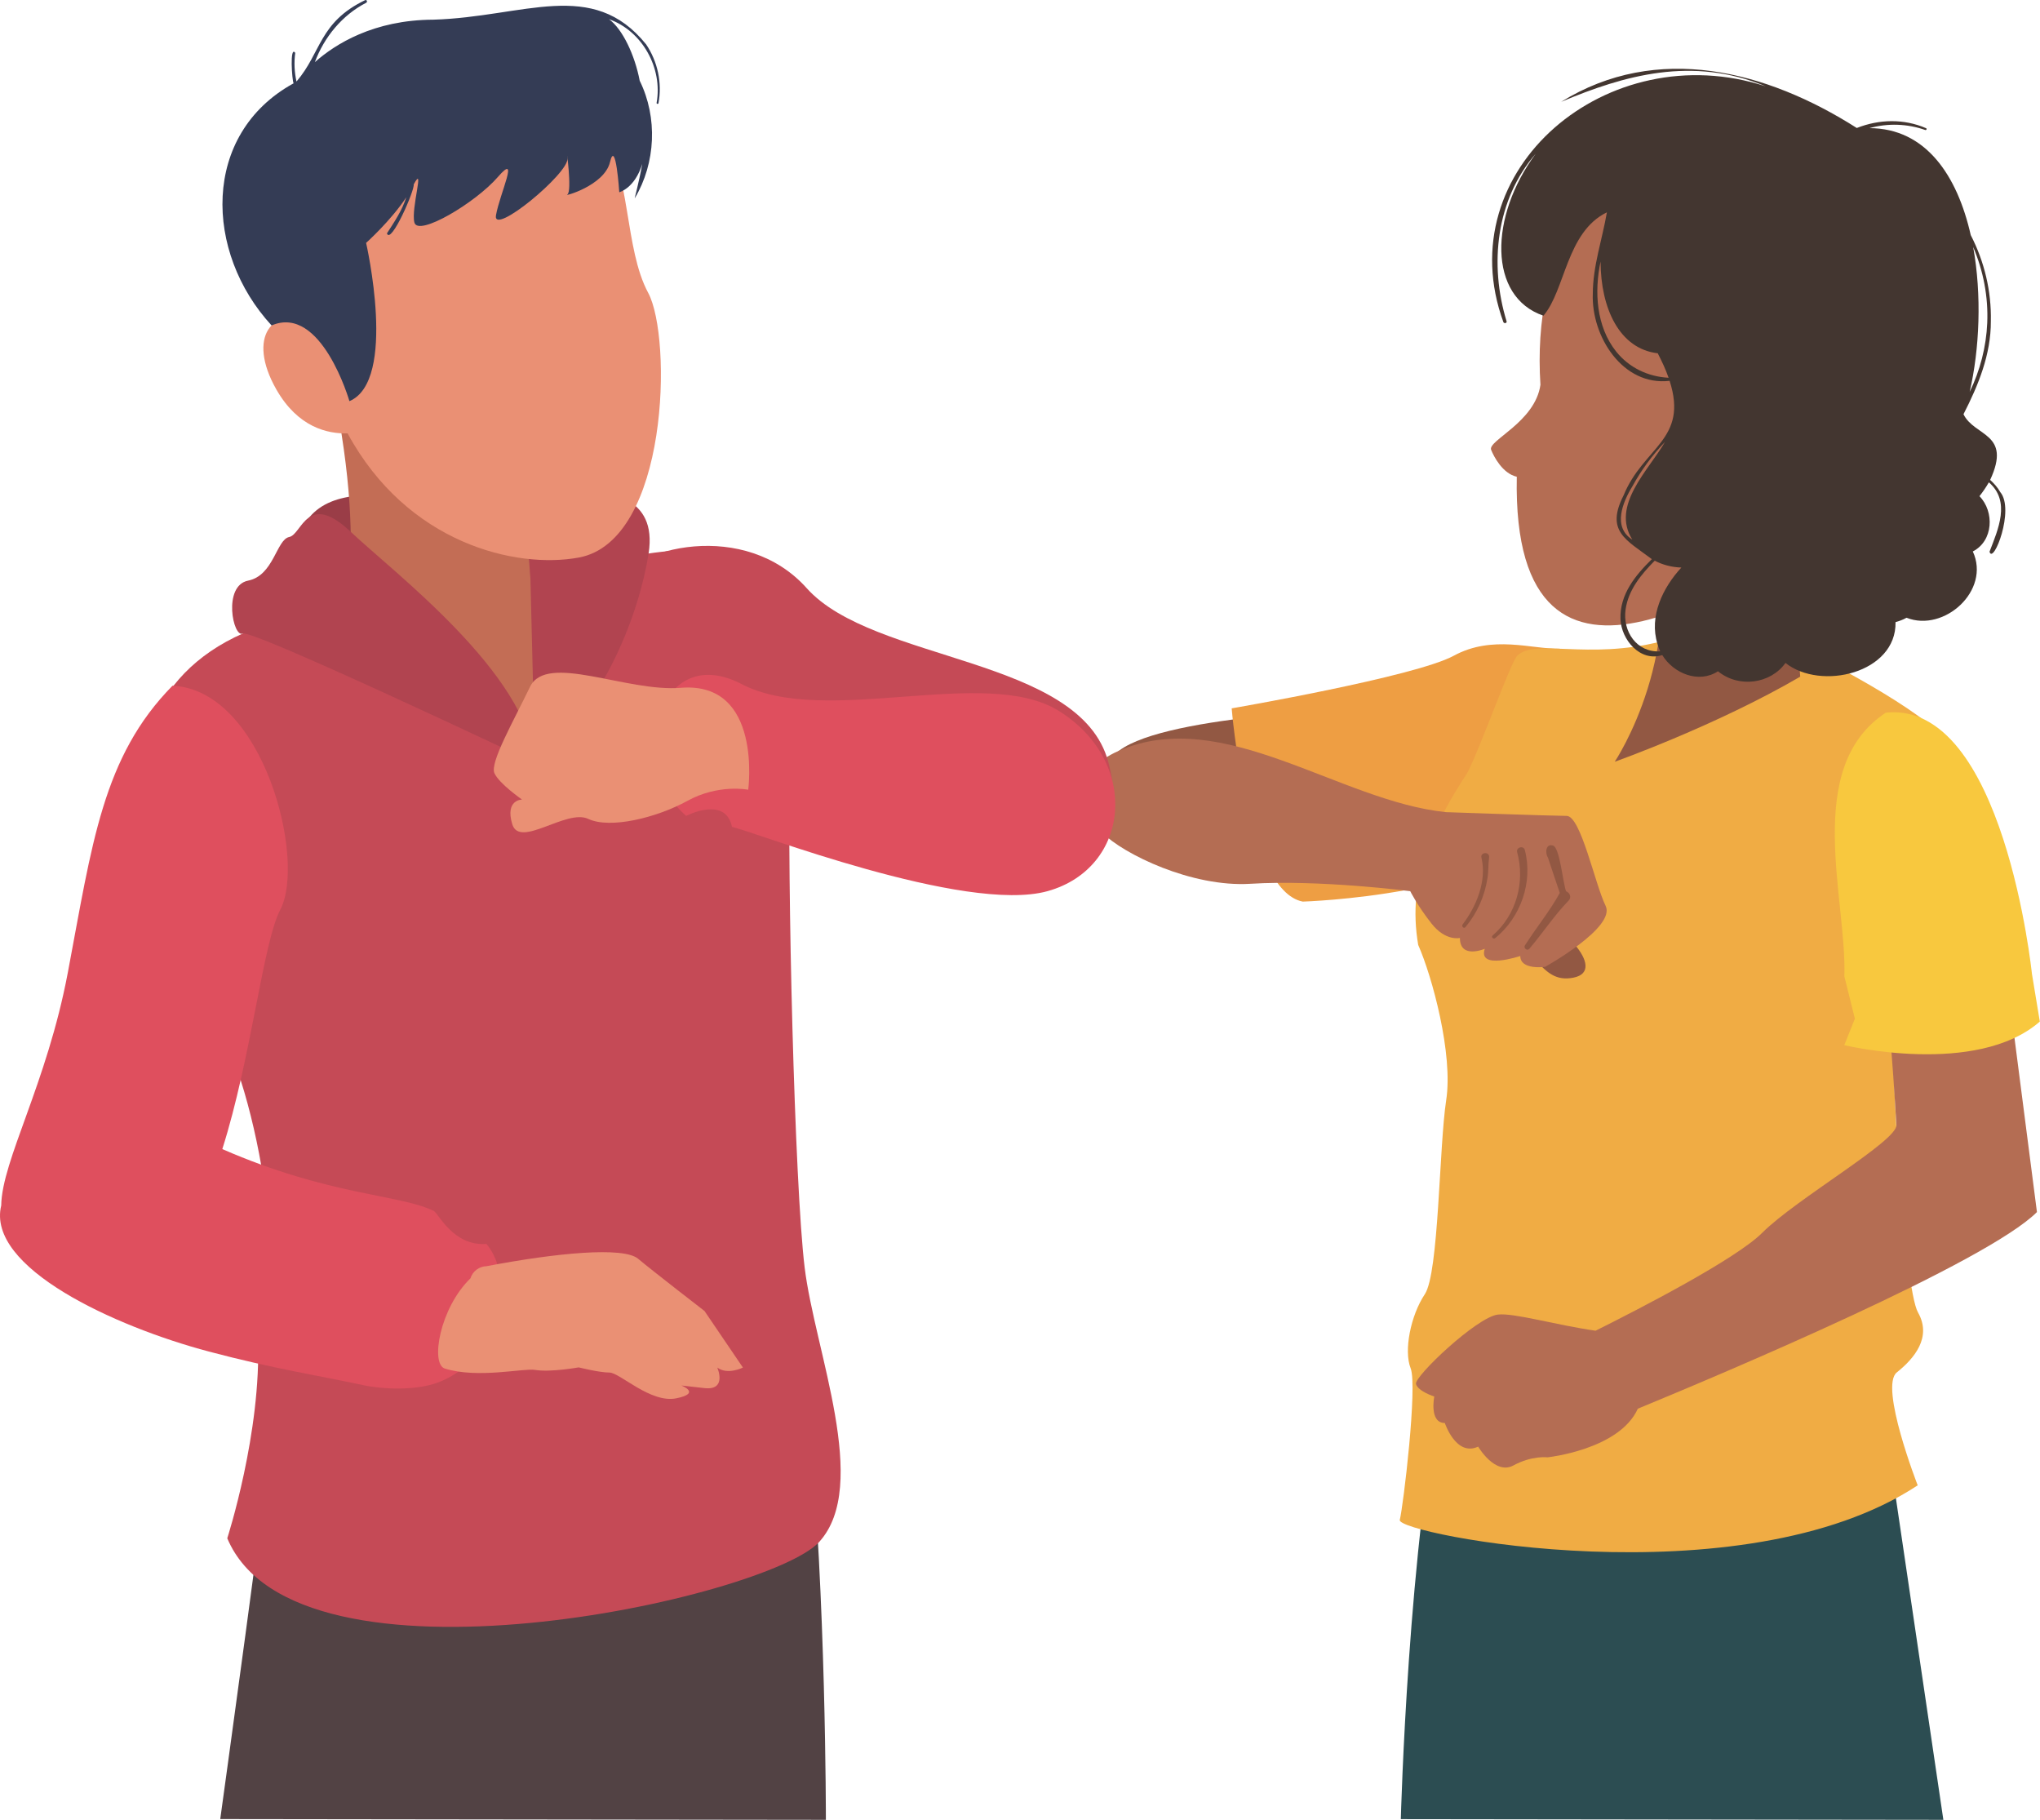
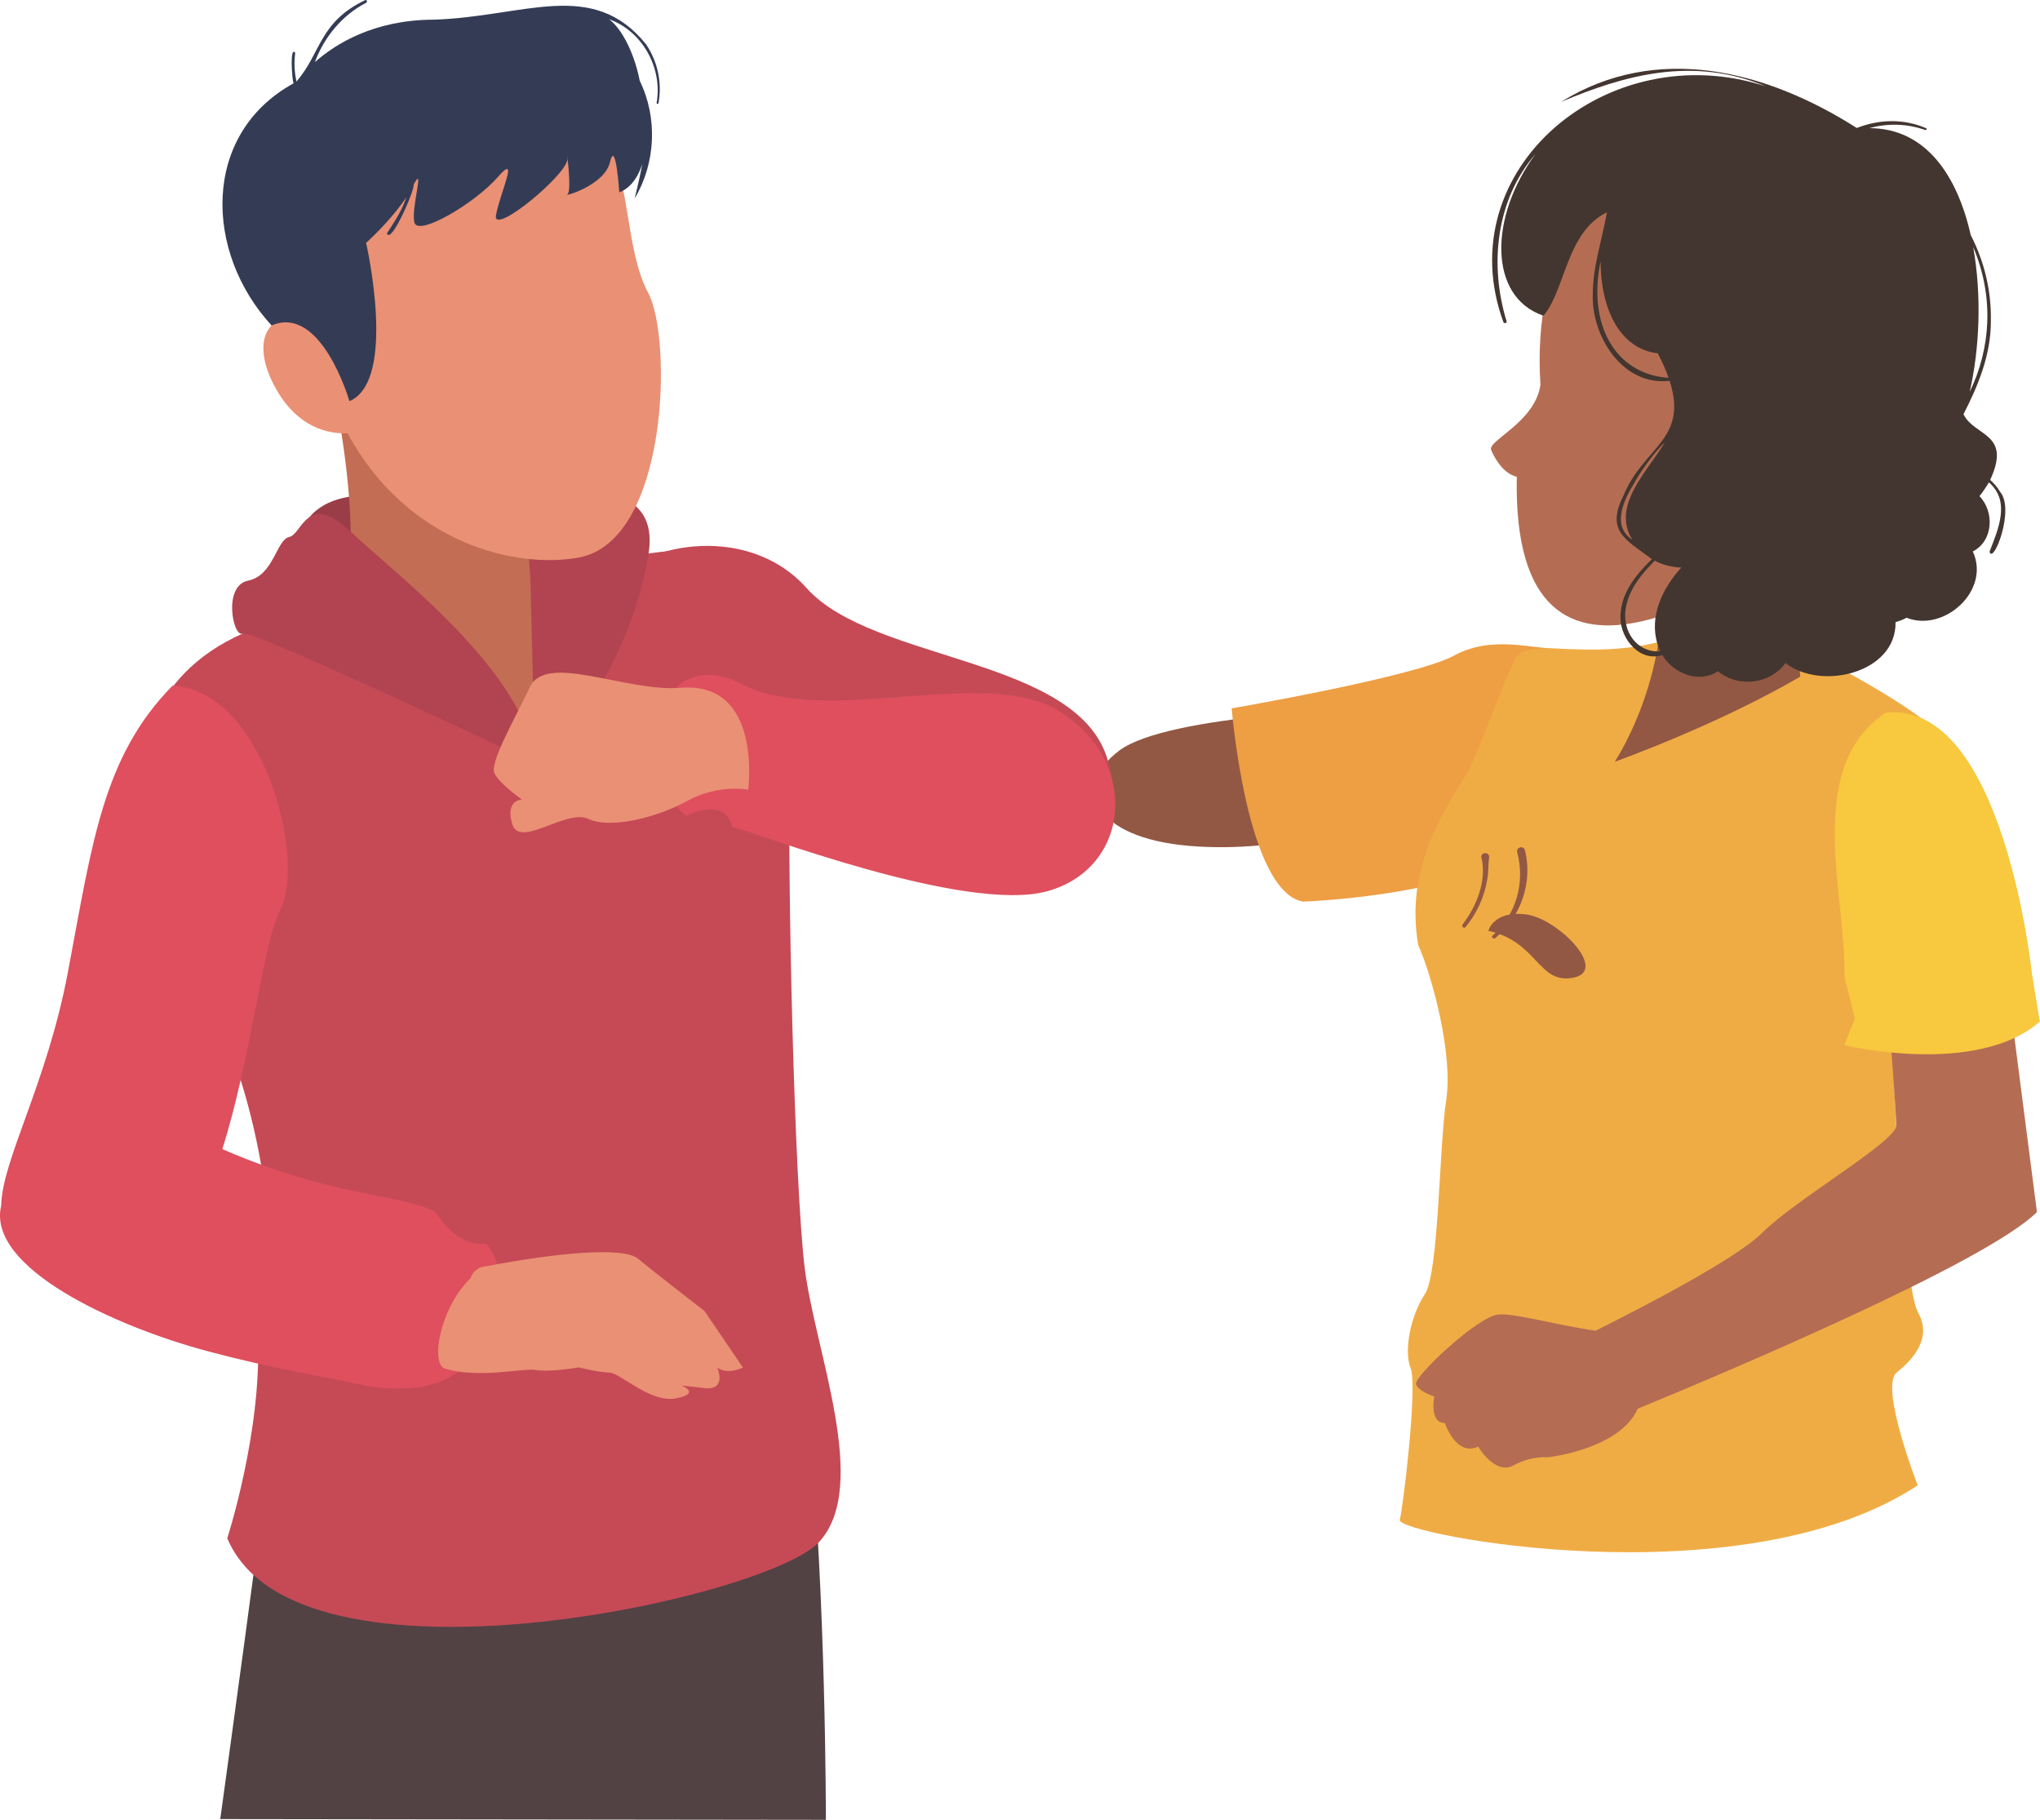
<svg xmlns="http://www.w3.org/2000/svg" width="417px" height="372px" viewBox="0 0 417 372" version="1.1">
  <title>Group</title>
  <desc>Created with Sketch.</desc>
  <g id="Homepage-2021" stroke="none" stroke-width="1" fill="none" fill-rule="evenodd" opacity="0.9">
    <g id="Homepage-2021-V2" transform="translate(-852, -1276)">
      <g id="Group" transform="translate(852, 1276)">
-         <path d="M295.171,281.474 C287.82,314.971 286.345,371.79 286.345,371.79 L397.246,371.929 L384.634,286.486 L295.171,281.474" id="Fill-12" fill="#153A3F" />
        <path d="M228.767,153.415 C218.804,160.952 223.652,171.234 243.095,172.878 C262.535,174.525 279.827,168.059 279.827,168.059 L280.936,144.807 C280.936,144.807 238.728,145.877 228.767,153.415" id="Fill-13" fill="#86462F" />
        <path d="M318.83,132.581 C313.158,132.703 305.098,129.696 297.171,134.012 C289.244,138.328 251.77,144.77 251.77,144.77 C251.77,144.77 254.786,182.087 266.304,184.265 C266.304,184.265 306.473,183.051 316.573,168.645 C326.672,154.237 318.83,132.581 318.83,132.581" id="Fill-14" fill="#EC942F" />
        <path d="M387.096,209.828 C387.822,204.062 397.241,157.93 397.251,150.719 C390.678,143.427 367.521,132.151 367.521,132.151 L339.483,131.112 C324.485,134.917 313.739,130.428 310.135,134.029 C308.794,135.367 302.911,152.045 300.024,157.809 C293.052,168.545 287.533,179.333 289.898,193.125 C292.77,199.617 297.071,215.484 295.618,224.856 C294.167,234.228 294.136,260.183 291.249,264.506 C288.362,268.827 286.914,276.036 288.35,279.642 C289.786,283.25 286.855,307.759 286.131,310.642 C285.407,313.526 355.964,327.313 391.999,303.565 C391.999,303.565 384.124,283.367 387.727,280.488 C391.331,277.608 394.937,273.287 392.063,268.236 C389.19,263.185 386.369,215.596 387.096,209.828" id="Fill-16" fill="#EEA330" />
        <path d="M337.381,105.594 C345.541,132.659 330.072,155.682 330.072,155.682 C330.072,155.682 350.688,148.369 367.986,138.296 L365.215,101.652 L337.381,105.594" id="Fill-25" fill="#86462F" />
        <path d="M304.235,190.235 C314.398,192.452 314.388,201.264 321.651,199.804 C328.912,198.344 318.337,187.6 311.802,186.858 C305.268,186.114 304.235,190.235 304.235,190.235" id="Fill-31" fill="#86462F" />
-         <path d="M228.767,153.415 C250.144,144.177 273.772,163.755 295.552,165.983 C295.552,165.983 317.336,166.745 320.24,166.75 C323.143,166.752 326.03,180.713 328.203,185.123 C330.375,189.532 315.844,197.595 315.844,197.595 C315.844,197.595 310.76,198.322 310.765,195.383 C310.765,195.383 302.048,198.31 303.506,193.906 C303.506,193.906 298.42,196.103 298.425,191.695 C298.425,191.695 295.518,192.427 292.619,188.751 C289.72,185.075 288.272,182.136 288.272,182.136 C288.272,182.136 269.772,179.744 255.597,180.625 C243.639,181.369 229.625,174.564 225.275,170.153 C220.923,165.74 218.595,157.809 228.767,153.415" id="Fill-32" fill="#AC5D40" />
        <path d="M302.838,175.328 C303.931,180.036 301.82,185.192 298.991,188.912 C298.675,189.308 299.224,189.882 299.557,189.481 C301.951,186.627 303.501,183.131 304.06,179.45 C304.291,178.08 304.186,176.686 304.386,175.328 C304.597,173.903 302.464,174.173 302.838,175.328" id="Fill-33" fill="#86462F" />
        <path d="M311.7,173.742 C311.438,172.725 309.851,173.156 310.128,174.175 C311.79,180.309 309.943,187.011 305.112,191.194 C304.743,191.515 305.273,192.028 305.642,191.727 C310.857,187.483 313.399,180.287 311.7,173.742" id="Fill-34" fill="#86462F" />
-         <path d="M320.113,182.141 C319.484,180.401 318.82,173.158 317.46,172.818 C315.98,172.331 315.785,174.311 316.417,175.268 C317.231,177.674 318.004,180.097 318.842,182.496 C316.782,186.245 314.004,189.607 311.71,193.225 C311.37,193.763 312.177,194.415 312.604,193.916 C315.345,190.719 317.683,187.109 320.616,184.092 C321.353,183.338 320.828,182.423 320.113,182.141" id="Fill-35" fill="#86462F" />
        <path d="M416.376,247.719 L408.351,185.522 L383.504,186.031 C386.469,206.49 387.404,226.693 387.647,229.926 C387.89,233.16 367.227,244.952 360.197,251.974 C354.79,257.375 335,267.555 326.152,271.968 C318.096,270.82 309.416,268.268 306.167,268.669 C301.846,269.204 289.037,281.357 289.446,282.856 C289.852,284.354 293.183,285.418 293.183,285.418 C293.183,285.418 292.097,290.824 295.339,290.826 C295.339,290.826 297.628,297.765 302.153,295.655 C302.153,295.655 305.601,301.55 309.37,299.497 C313.139,297.441 316.334,297.843 316.334,297.843 C316.334,297.843 331.017,296.286 334.788,287.906 C352.807,280.479 406.077,258.003 416.376,247.719" id="Fill-36" fill="#AC5D40" />
        <path d="M385.497,145.646 C368.418,156.814 377.567,183.861 377.006,199.541 L379.157,208.198 L376.989,213.601 C376.989,213.601 403.987,220.124 416.964,208.784 L415.355,199.05 C415.355,199.05 409.586,143.14 385.497,145.646" id="Fill-41" fill="#F7C229" />
        <path d="M385.261,65.487 C385.261,45.309 372.029,28.989 351.886,29.383 C324.781,29.854 313.178,52.246 314.884,78.649 C313.79,86.308 304.046,90.043 304.806,91.941 C305.319,93.218 307.1,96.772 310.05,97.436 C308.923,152.782 358.085,118.017 375.477,105.567 C381.949,92.388 385.261,65.487 385.261,65.487" id="Fill-43" fill="#AC5D40" />
        <path d="M406.213,66.031 C406.002,70.9 404.757,75.716 402.624,80.095 C404.653,71.331 405.117,60.288 403.338,50.48 C405.423,55.365 406.449,60.693 406.213,66.031 Z M338.813,131.613 C338.946,132.134 339.136,132.635 339.369,133.119 C334.601,133.418 331.646,129.083 332.288,124.562 C332.856,120.544 335.471,117.409 338.239,114.596 C339.853,115.429 341.707,115.93 343.687,115.996 C339.901,120.105 337.036,125.943 338.813,131.613 Z M333.702,99.356 C335.498,96.068 337.746,93.032 340.339,90.325 C336.968,96.152 329.262,103.291 333.661,110.283 C329.573,107.707 331.705,102.607 333.702,99.356 Z M330.363,71.85 C326.286,66.727 325.87,59.643 327.175,53.447 C327.207,63.017 331.031,71.3 338.861,72.203 C339.729,73.88 340.501,75.536 341.08,77.204 C336.89,76.987 333.031,75.173 330.363,71.85 Z M408.876,100.569 C408.332,99.608 407.61,98.809 406.813,98.08 C411.287,88.434 403.598,89.269 401.36,84.656 C404.393,78.746 406.986,72.431 406.954,65.64 C407.085,59.514 405.632,53.457 402.842,48.045 C400.104,35.892 393.662,26.209 382.138,26.188 C385.856,25.142 389.902,25.281 393.54,26.566 C393.783,26.652 393.941,26.298 393.701,26.196 C389.164,24.235 384.155,24.345 379.548,26.158 C361.111,14.417 338.74,8.651 319.117,20.812 C332.023,15.388 345.942,11.409 360.963,17.654 C328.701,7.105 295.927,34.671 307.314,65.844 C307.472,66.167 308.062,66.065 307.965,65.67 C304.408,54.079 305.783,40.804 313.921,31.418 C304.415,44.234 304.148,60.675 315.501,64.52 C319.98,59.284 320.181,47.41 328.468,43.396 C327.51,48.979 325.6,54.349 325.588,60.049 C325.26,68.722 331.69,78.956 341.289,77.834 C345.174,89.891 335.967,91.296 331.88,101.243 C328.149,108.568 332.373,110.302 337.658,114.275 C334.254,117.617 331.065,121.51 331.248,126.533 C331.398,130.72 335.255,135.338 339.787,133.885 C342.093,137.639 347.238,139.763 351.174,137.192 C355.48,140.698 361.944,139.737 364.975,135.489 C372.192,141.228 387.681,137.566 387.47,127.144 C388.26,126.934 389.032,126.637 389.718,126.252 C397.389,129.297 406.961,120.688 403.265,112.702 C407.481,110.559 407.712,104.566 404.626,101.408 C405.294,100.558 405.968,99.598 406.546,98.576 C411.044,102.463 408.434,108.196 406.682,112.757 C407.44,115.514 411.885,104.137 408.876,100.569 L408.876,100.569 Z" id="Fill-54" fill="#2F2019" />
        <path d="M165.388,291.422 C168.843,325.739 168.82,371.929 168.82,371.929 L45.021,371.776 C45.021,371.776 55.459,296.3 54.871,296.886 C54.283,297.475 165.388,291.422 165.388,291.422" id="Fill-73" fill="#3F2D30" />
        <path d="M114.737,105.217 C101.618,108.224 72.757,94.383 63.266,105.695 C53.776,117.007 68.644,143.354 95.233,139.866 C121.822,136.377 114.737,105.217 114.737,105.217" id="Fill-74" fill="#8F2833" />
        <path d="M124.284,120.268 C129.591,111.41 152.416,106.231 164.901,120.208 C178.522,135.455 220.804,134.182 226.546,155.724 C232.29,177.263 212.21,183.464 200.149,179.773 C188.088,176.083 146.139,162.901 134.081,157.108 C124.527,152.519 117.22,132.192 124.284,120.268" id="Fill-75" fill="#BF3644" />
        <path d="M67.221,75.147 C76.005,114.495 69.167,129.192 69.167,129.192 L109.029,152.918 L114.278,131.348 C114.278,131.348 104.333,111.575 106.375,78.819 L67.221,75.147" id="Fill-78" fill="#BD5D42" />
        <path d="M71.505,116.676 C71.294,119.167 105.776,151.933 108.923,151.938 C112.071,151.943 112.094,120.317 112.094,120.317 C112.094,120.317 110.478,112.411 116.366,119.023 C116.366,119.023 120.414,113.891 138.432,112.472 C145.129,111.944 162.015,130.883 161.459,155.565 C160.904,180.25 162.41,241.994 164.478,259.034 C166.547,276.075 177.963,303.589 167.457,315.129 C156.951,326.671 60.578,348.013 46.456,314.384 C46.456,314.384 53.478,292.685 52.726,273.601 C59.813,260.48 51.224,215.827 41.795,205.312 C32.365,194.797 9.353,139.097 58.154,126.552 C59.736,120.252 71.716,114.185 71.505,116.676 Z" id="Fill-79" fill="#BF3644" />
        <path d="M109.35,155.947 L108.425,118.211 C108.425,118.211 105.703,87.222 109.528,90.966 C113.354,94.709 119.65,97.449 121.563,99.321 C123.476,101.192 134.485,100.966 132.581,113.121 C130.677,125.277 123.62,144.274 109.35,155.947" id="Fill-80" fill="#A8303D" />
        <path d="M132.502,59.857 C127.572,50.708 129.079,35.639 122.726,25.358 C117.163,16.357 93.176,14.135 76.165,22.711 C71.508,25.059 68.048,29.245 66.471,34.221 C64.347,40.928 62.126,51.949 63.88,65.902 C55.67,62.345 50.378,68.891 56.489,79.599 C60.902,87.332 66.959,88.695 71.049,88.568 C83.283,111.11 105.49,116.326 118.323,113.947 C136.693,110.541 137.431,69.005 132.502,59.857" id="Fill-81" fill="#E88465" />
        <path d="M132.087,9.085 C121.11,-4.551 107.148,3.464 88.583,4.021 C76.358,4.065 68.503,9.031 64.365,12.698 C66.25,7.58 69.974,3.073 74.848,0.568 C75.175,0.401 74.97,-0.134 74.632,0.031 C65.2,4.562 65.684,10.768 60.605,16.66 C60.18,14.741 60.08,12.76 60.35,10.805 C59.188,9.204 59.696,16.473 60.013,17.028 C41.081,27.424 41.777,51.625 55.516,66.513 C65.7,62.133 71.426,81.985 71.426,81.985 C81.3,77.828 74.835,49.642 74.835,49.642 C74.835,49.642 79.889,45.123 83.053,40.317 C82.199,43.011 80.604,45.355 79.094,47.699 C79.893,50.098 84.816,38.798 84.565,37.695 C86.917,33.333 83.967,42.648 84.709,45.485 C85.477,48.419 97.186,41.461 101.757,36.186 C106.327,30.912 102.147,39.596 101.383,43.999 C100.618,48.403 116.327,35.376 115.985,32.393 C115.643,29.41 117.017,39.2 115.969,39.744 C114.921,40.288 123.528,38.003 124.694,33.12 C125.859,28.236 126.587,39.289 126.587,39.289 C126.587,39.289 129.741,38.517 131.288,33.502 C130.568,37.45 129.657,40.685 129.757,40.517 C134.05,33.325 134.465,24.02 130.765,16.499 C129.764,11.261 127.264,5.946 124.49,3.925 C131.309,6.329 135.491,13.947 134.219,21.014 C134.177,21.262 134.557,21.319 134.604,21.074 C135.381,16.944 134.425,12.566 132.087,9.085" id="Fill-88" fill="#1E2743" />
        <path d="M109.35,155.947 C109.35,155.947 51.577,128.555 49.614,129.484 C47.651,130.411 45.474,119.709 50.721,118.665 C55.968,117.621 56.502,110.269 59.125,109.747 C61.749,109.225 62.745,100.24 71.684,108.683 C80.624,117.127 107.799,137.564 109.35,155.947" id="Fill-107" fill="#A8303D" />
        <path d="M99.437,254.227 C92.617,254.743 89.623,247.947 88.65,247.475 C81.667,244.086 67.27,244.373 45.444,234.848 C51.387,216.139 53.766,192.612 57.29,185.917 C62.63,175.766 53.848,141.002 35.258,140.148 C20.95,154.682 18.832,172.482 13.859,198.804 C9.571,221.496 0.381,237.174 0.249,246.371 C-2.834,259.049 23.382,271.097 42.677,276.218 C55.878,279.724 65.004,281.114 74.222,283.082 C78.477,283.989 85.034,284.194 89.435,282.576 C101.629,278.089 105.789,261.842 99.437,254.227" id="Fill-116" fill="#DC3C4C" />
        <path d="M99.45,258.781 C113.709,256.059 127.429,254.742 130.427,257.251 C133.571,259.881 144.009,267.937 144.009,267.937 L151.863,279.501 C151.863,279.501 148.714,281.072 146.618,279.496 C146.618,279.496 148.71,284.225 143.989,283.693 C139.269,283.162 139.269,283.162 139.269,283.162 C139.269,283.162 143.464,284.744 138.216,285.787 C132.97,286.831 126.682,280.52 124.584,280.518 C122.486,280.515 118.291,279.459 118.291,279.459 C118.291,279.459 112.519,280.503 109.372,279.975 C107.03,279.581 97.708,281.797 90.935,279.702 C87.945,278.778 89.88,267.345 96.169,261.256 C96.616,259.813 97.941,258.818 99.45,258.781 Z" id="Fill-117" fill="#E88465" />
        <path d="M216.41,145.276 C201.42,135.963 168.669,148.709 151.569,139.802 C134.469,130.895 127.878,156.064 140.261,166.745 C140.261,166.745 148.309,162.553 149.63,169.003 C153.533,169.728 197.272,186.844 214.162,182.121 C231.054,177.401 233.219,155.721 216.41,145.276" id="Fill-127" fill="#DC3C4C" />
        <path d="M139.255,140.566 C128.052,141.52 111.727,133.335 108.345,140.367 C104.963,147.398 100.094,155.867 101.069,158.023 C102.043,160.178 106.708,163.409 106.708,163.409 C106.708,163.409 103.196,163.414 104.71,168.441 C106.224,173.465 115.781,165.256 120.241,167.36 C124.702,169.463 134.184,167.151 140.54,163.662 C146.896,160.171 152.945,161.402 152.945,161.402 C152.945,161.402 155.914,139.282 139.255,140.566" id="Fill-132" fill="#E88465" />
      </g>
    </g>
  </g>
</svg>